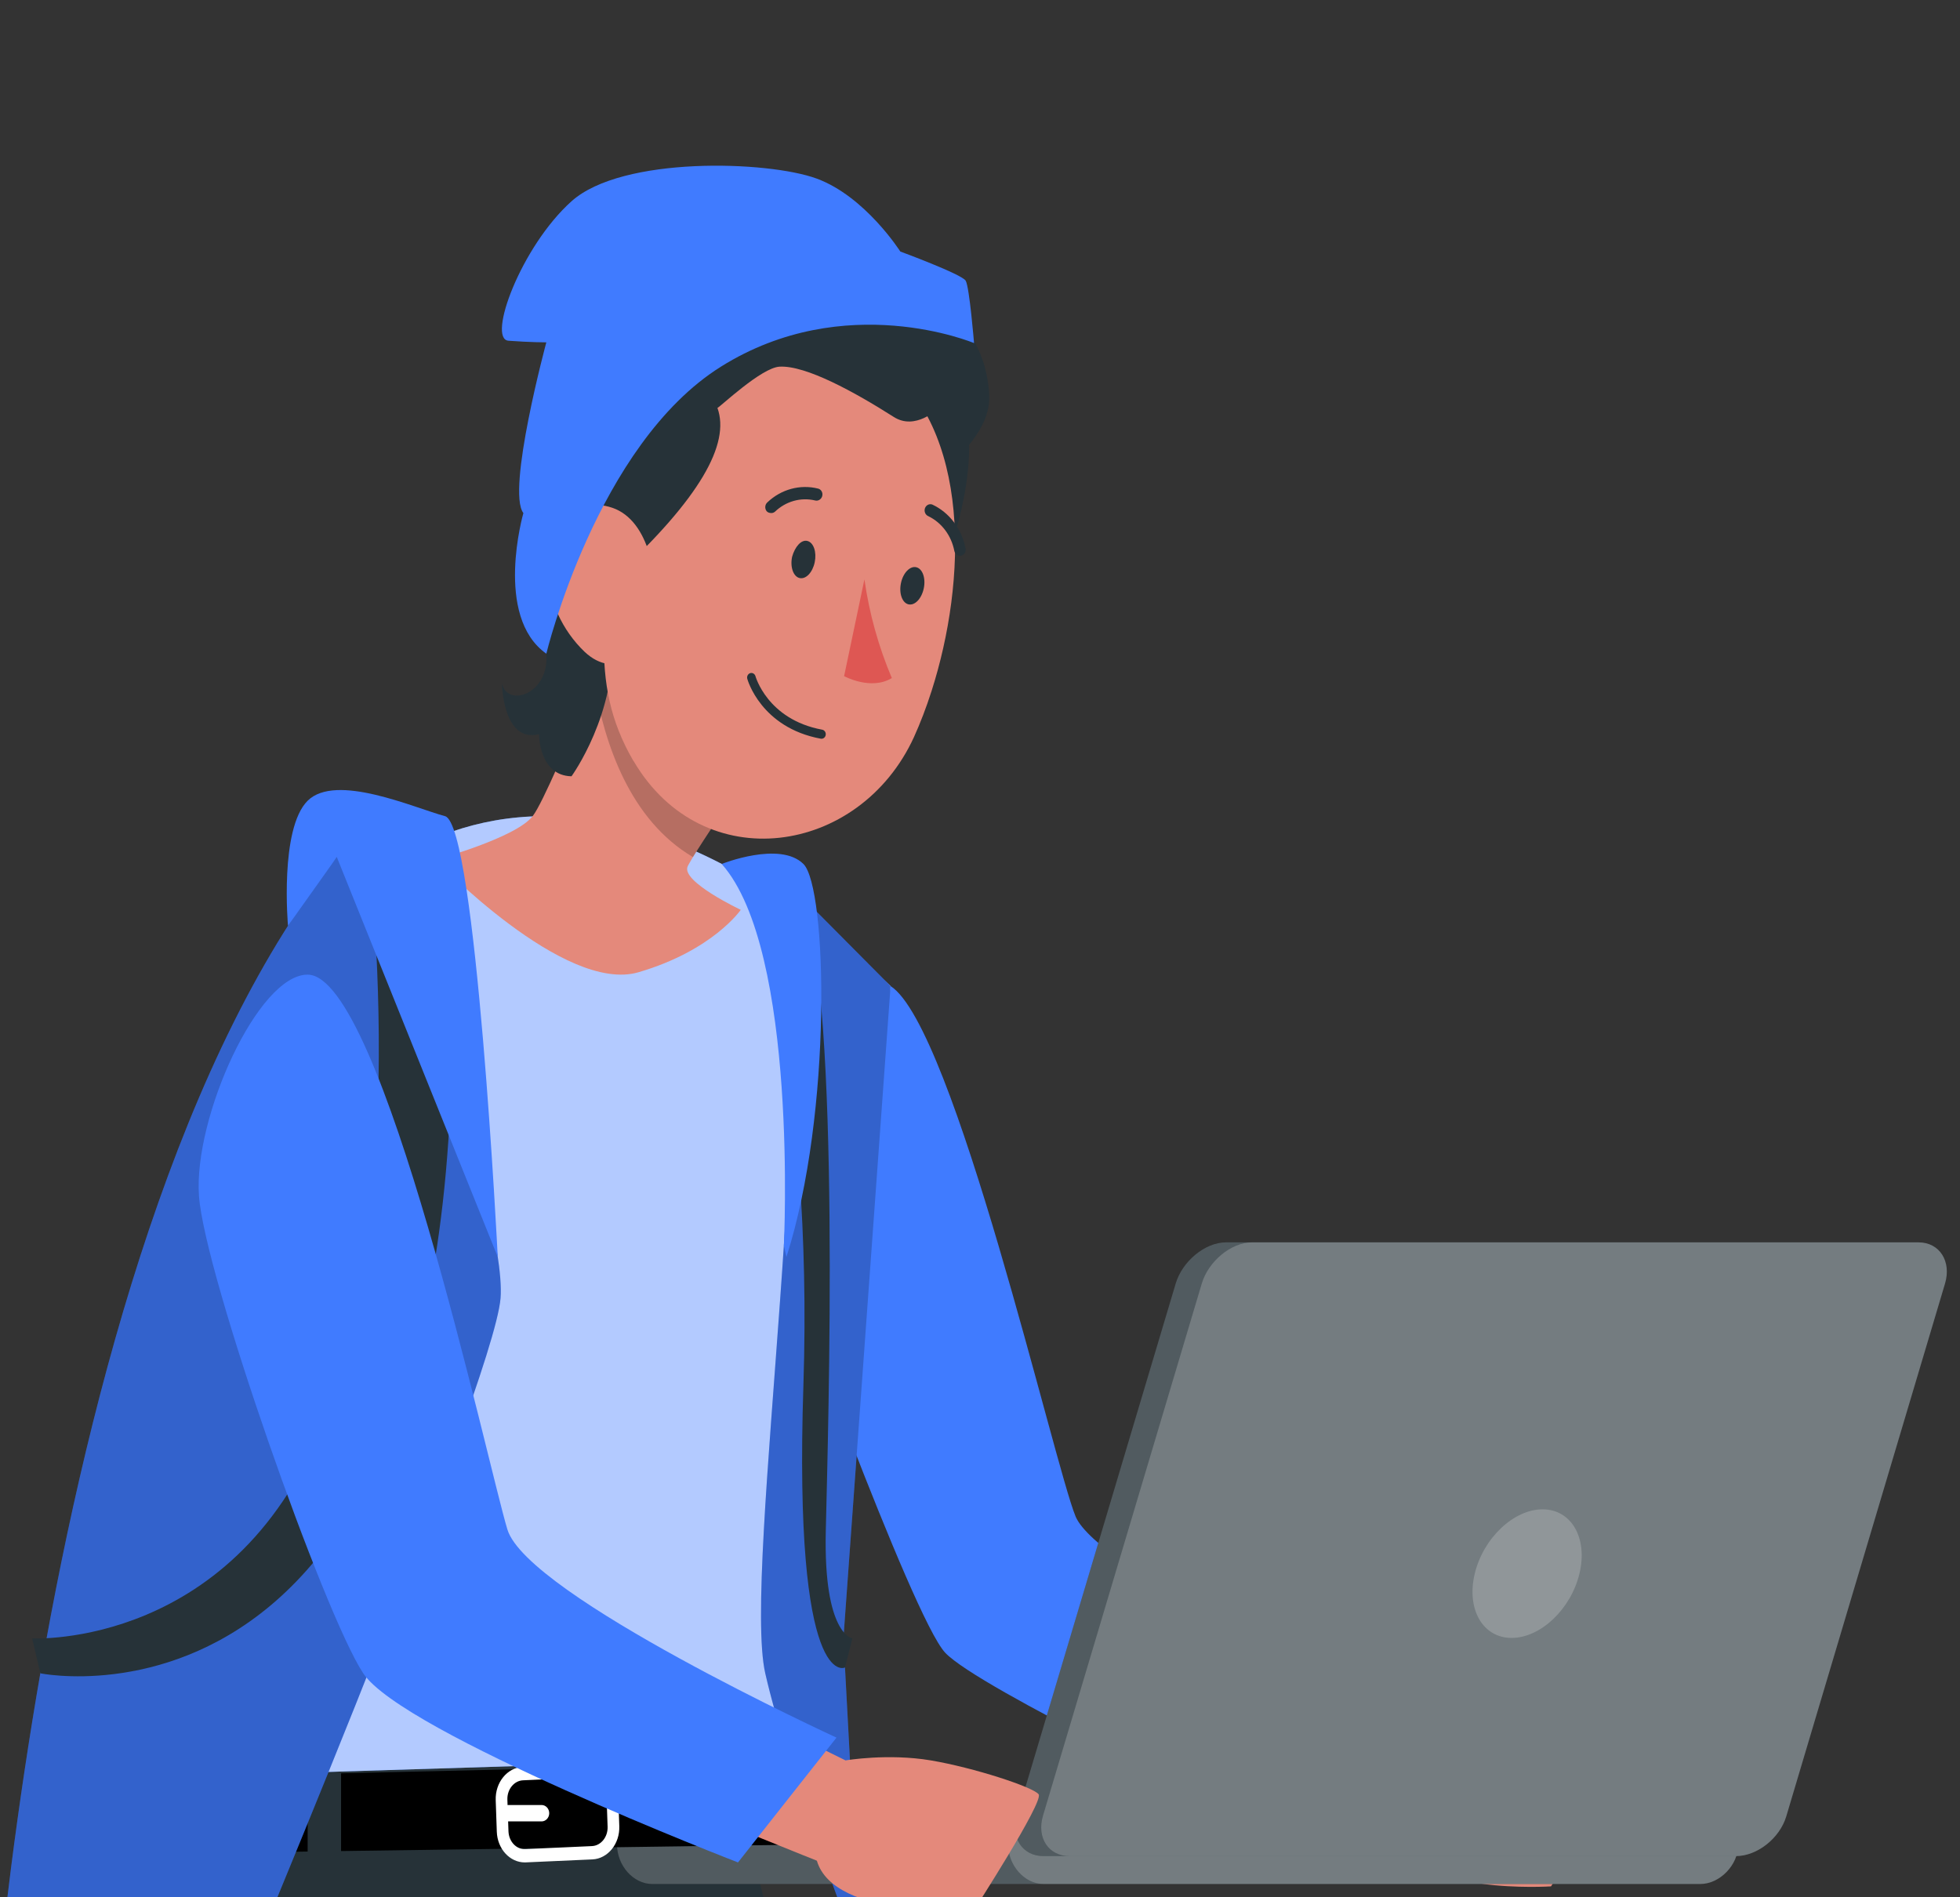
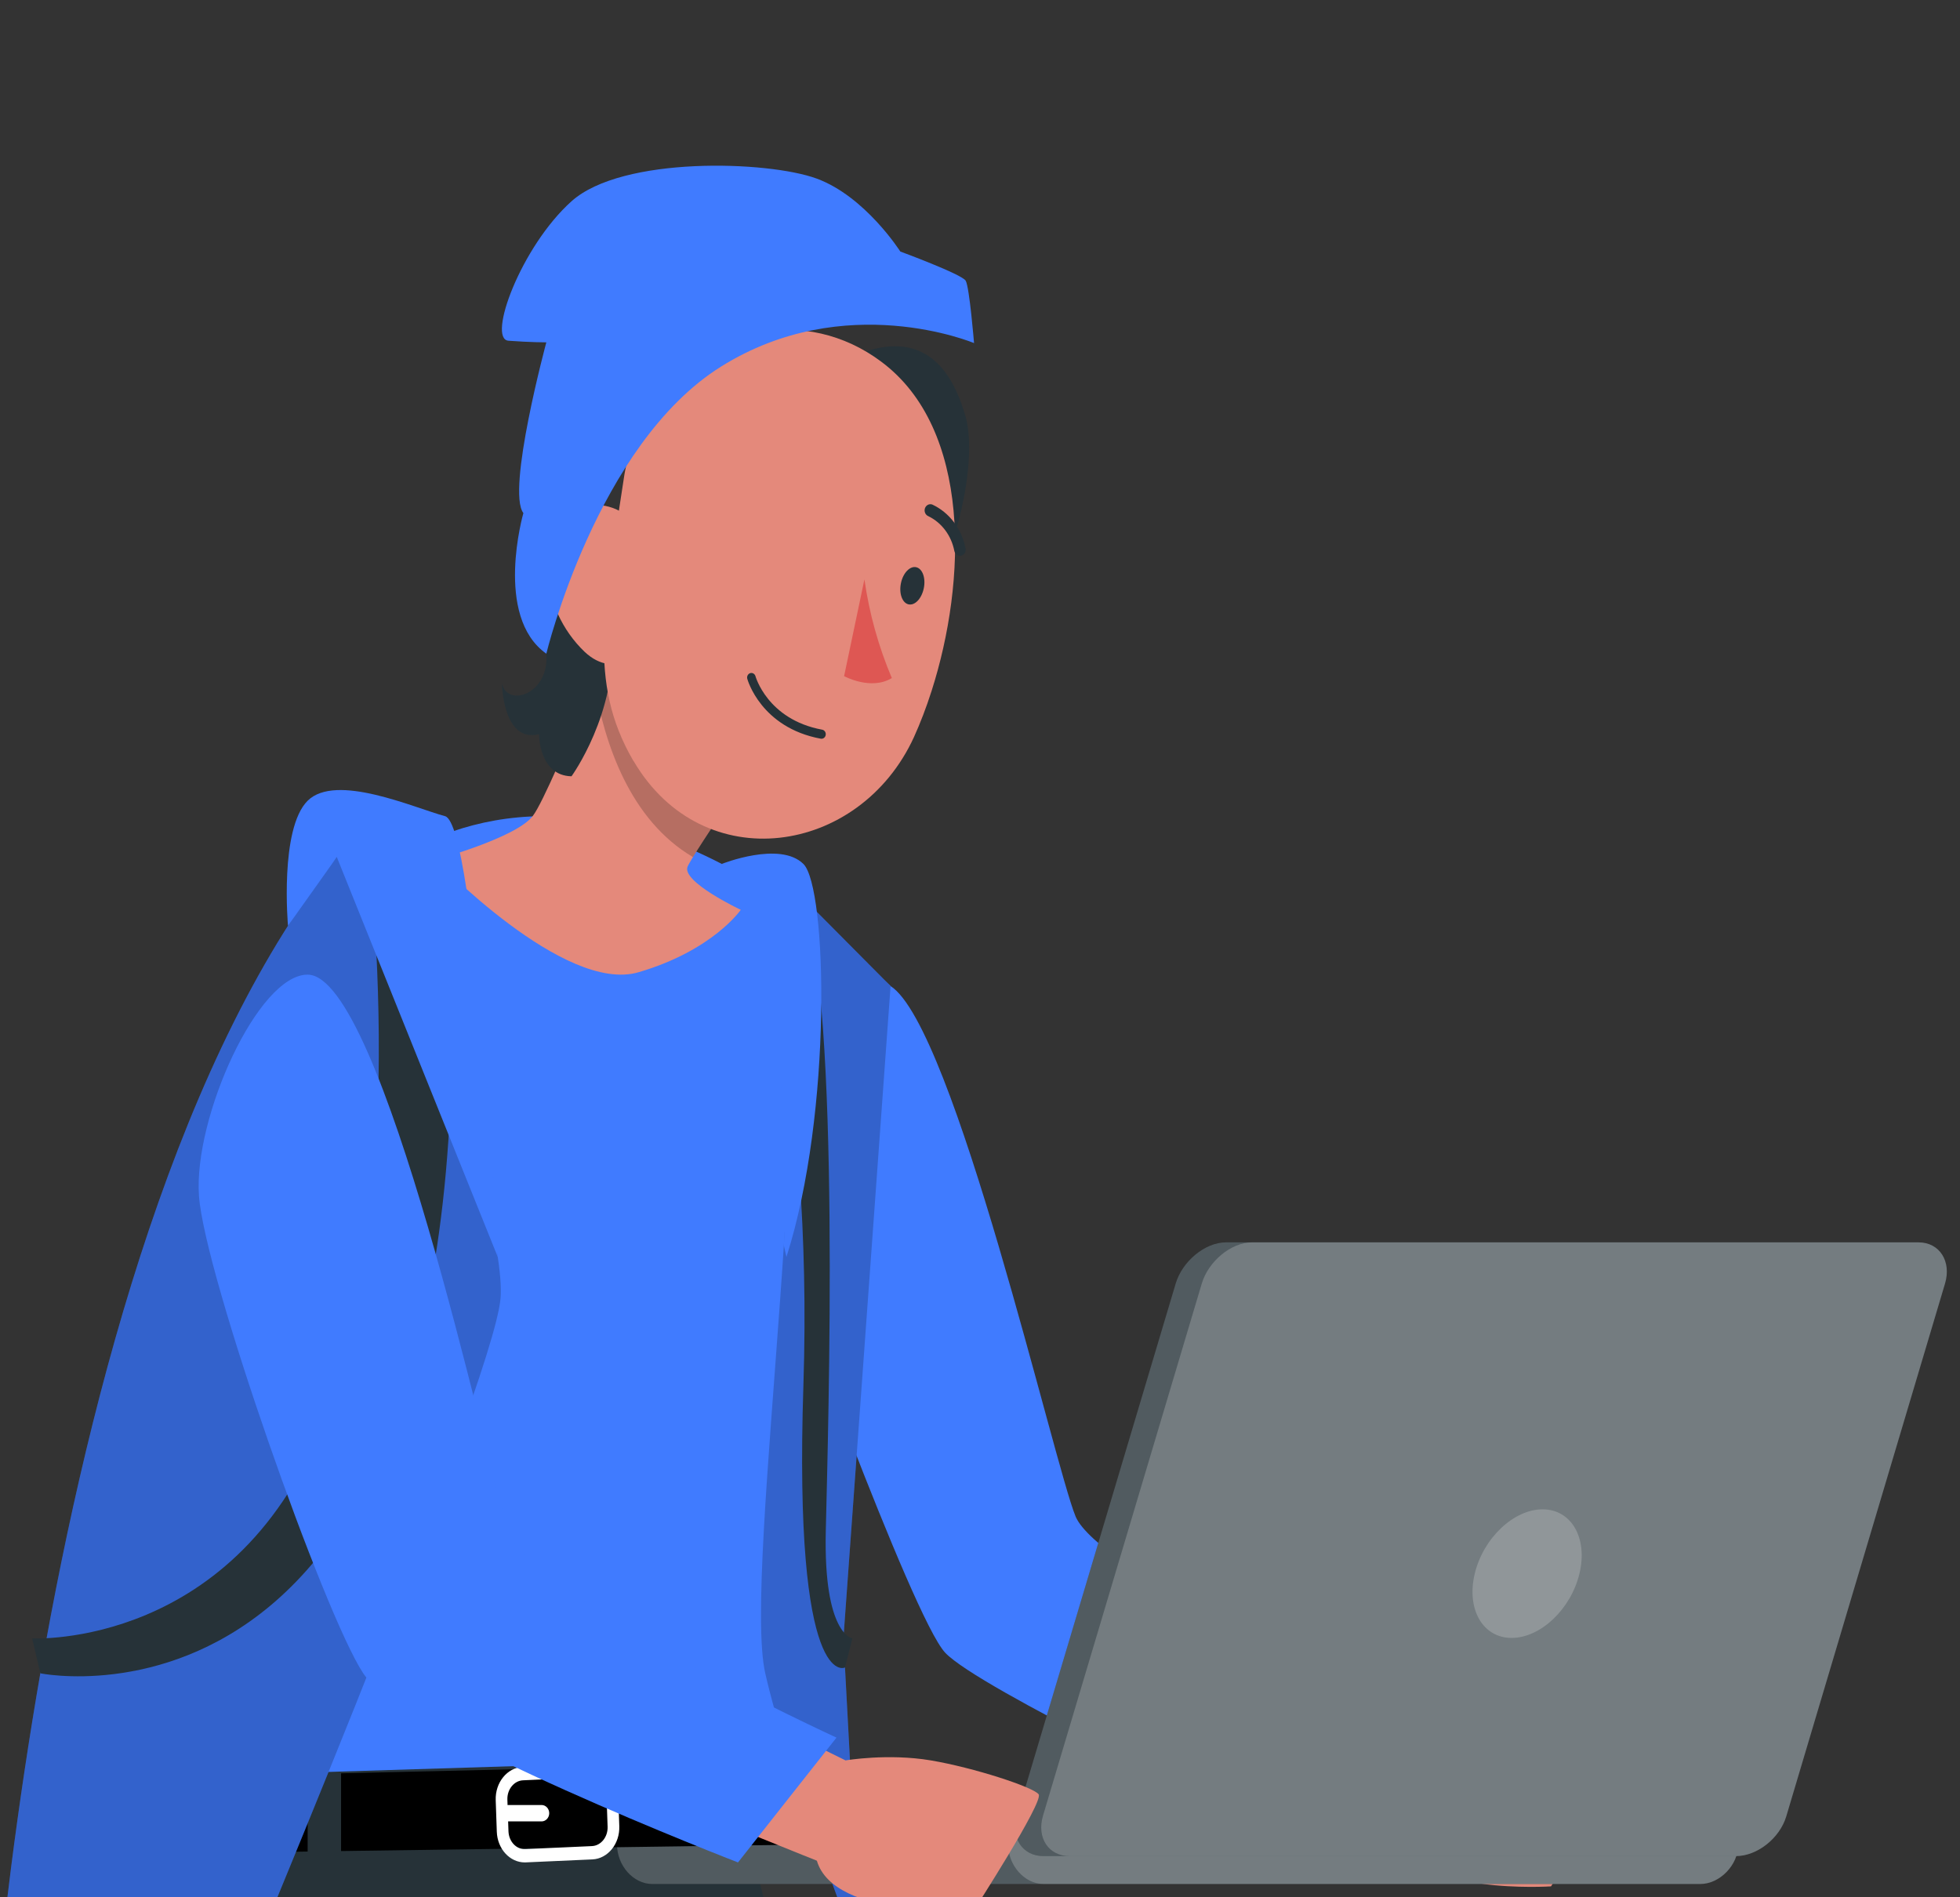
<svg xmlns="http://www.w3.org/2000/svg" viewBox="3.4 7.2 105 95" width="139.206px" height="134.776px" preserveAspectRatio="none">
  <rect x="3.4" y="7.2" width="105" height="95" fill="#333333" stroke="none" />
  <defs />
  <g id="Character" transform="matrix(0.821, 0, 0, 0.821, -103.486, -138.172)" style="">
    <g id="_x3C_Group_x3E__37_">
      <path style="fill:#E4897B;" d="M194.667,259.82c0,0,4.449,10.333,5.453,11.768c1.005,1.435,23.149,11.624,23.149,11.624 s2.683-0.43,5.41,0c2.727,0.431,6.494,1.579,6.835,2.009c0.341,0.431-4.118,6.889-4.118,6.889s-8.849,0.55-9.945-2.954 c0,0-22.192-8.24-24.775-10.393c-2.583-2.153-9.759-14.925-9.759-14.925L194.667,259.82z" />
      <path style="fill:#407BFF;" d="M188.302,237.204c4.159,2.478,10.673,29.181,12.071,32.346 c1.399,3.165,18.396,10.879,18.396,10.879l-7.544,7.218c0,0-17.193-7.614-19.363-9.79c-2.17-2.176-10.743-24.33-10.743-24.33 L188.302,237.204z" />
      <g style="" transform="matrix(0.805, 0, 0, 0.79, 26.393, 59.601)">
        <path style="fill: rgb(38, 50, 56); transform-origin: 201.488px 300.961px;" d="M 191.063 296.042 C 191.063 296.042 256.691 308.036 259.697 323.968 C 262.875 340.816 210.096 333.962 178.707 324.664 C 147.318 315.367 138.511 305.271 144.75 266.974 L 187.051 280.899 L 191.063 296.042 Z" />
      </g>
      <g transform="matrix(1, 0, 0, 1, 0, -10)">
        <g>
          <path style="fill:#263238;" d="M170.453,297.712v1.854c0,1.251,1.041,2.399,2.3,2.399h68.387c1.259,0,2.473-1.148,2.473-2.399 v-1.854H170.453z" />
          <path style="opacity:0.2;fill:#FFFFFF;enable-background:new ;" d="M170.453,297.712v1.854c0,1.251,1.041,2.399,2.3,2.399 h68.387c1.259,0,2.473-1.148,2.473-2.399v-1.854H170.453z" />
          <path style="opacity:0.2;fill:#FFFFFF;enable-background:new ;" d="M195.974,297.712v1.854c0,1.251,1.057,2.399,2.308,2.399 h42.858c1.259,0,2.473-1.148,2.473-2.399v-1.854H195.974z" />
        </g>
        <g>
          <path style="fill:#263238;" d="M198.282,300.264h45.18c1.387,0,2.858-1.089,3.284-2.424l10.361-32.501 c0.425-1.336-0.349-2.505-1.735-2.505h-45.18c-1.387,0-2.858,1.17-3.284,2.505l-10.362,32.46 C196.121,299.134,196.896,300.264,198.282,300.264z" />
          <path style="opacity:0.2;fill:#FFFFFF;enable-background:new ;" d="M198.282,300.264h45.18c1.387,0,2.858-1.089,3.284-2.424 l10.361-32.501c0.425-1.336-0.349-2.505-1.735-2.505h-45.18c-1.387,0-2.858,1.17-3.284,2.505l-10.362,32.46 C196.121,299.134,196.896,300.264,198.282,300.264z" />
          <path style="opacity:0.2;fill:#FFFFFF;enable-background:new ;" d="M199.984,300.264h43.479c1.387,0,2.858-1.089,3.284-2.424 l10.361-32.501c0.425-1.336-0.349-2.505-1.735-2.505h-43.479c-1.387,0-2.858,1.17-3.284,2.505l-10.362,32.46 C197.823,299.134,198.597,300.264,199.984,300.264z" />
        </g>
        <path style="opacity:0.2;fill:#FFFFFF;enable-background:new ;" d="M226.42,283.037c-0.558,2.165,0.52,3.921,2.406,3.921 c1.887,0,3.868-1.755,4.425-3.921c0.558-2.165-0.52-3.921-2.406-3.921C228.959,279.117,226.978,280.872,226.42,283.037z" />
      </g>
      <g>
        <polygon points="150.264,289.985 136.078,290.17 136.349,285.563 150.264,285.262 &#09;&#09;&#09;" />
        <polygon points="178.244,284.654 182.478,284.563 183.996,289.544 178.244,289.619 &#09;&#09;&#09;" />
        <polygon points="176.434,284.694 176.434,289.643 152.445,289.956 152.445,285.214 &#09;&#09;&#09;" />
        <g>
          <path style="fill:#FFFFFF;" d="M162.607,288.778l-0.071-1.927c-0.039-1.073,0.748-1.981,1.755-2.023l4.339-0.182 c0.483-0.013,0.954,0.163,1.313,0.516c0.358,0.353,0.566,0.833,0.586,1.354l0.071,1.926c0.039,1.072-0.748,1.98-1.755,2.023 l-4.339,0.182l0,0c-0.024,0.001-0.048,0.002-0.072,0.002C163.458,290.65,162.646,289.825,162.607,288.778z M168.814,289.654 c0.587-0.025,1.046-0.554,1.023-1.179l-0.071-1.926c-0.011-0.303-0.133-0.584-0.342-0.79c-0.209-0.205-0.482-0.319-0.765-0.3 l-4.339,0.182c-0.587,0.024-1.046,0.554-1.023,1.179l0.071,1.927c0.023,0.626,0.509,1.119,1.107,1.09L168.814,289.654z" />
        </g>
        <g>
          <path style="fill:#FFFFFF;" d="M163.352,288.148h2.176c0.276,0,0.5-0.224,0.5-0.5c0-0.276-0.224-0.5-0.5-0.5h-2.176 c-0.276,0-0.5,0.224-0.5,0.5C162.852,287.924,163.075,288.148,163.352,288.148z" />
        </g>
      </g>
      <g>
        <path style="fill:#407BFF;" d="M188.302,237.204c0,0-5.471,34.584-3.186,46.952l-50.585,1.471c0,0,5.981-35.728,13.946-49.206 C148.476,236.42,161.691,214.356,188.302,237.204z" />
-         <path style="opacity:0.6;fill:#FFFFFF;" d="M188.302,237.204c0,0-5.471,34.584-3.186,46.952l-50.585,1.471 c0,0,5.981-35.728,13.946-49.206C148.476,236.42,161.691,214.356,188.302,237.204z" />
      </g>
      <g>
        <path style="fill:#E4897B;" d="M158.624,229.5c0,0,8.39,8.198,13.236,6.859c4.855-1.329,6.666-3.805,6.666-3.805 s-3.892-1.715-3.468-2.639c0.048-0.106,0.174-0.299,0.347-0.578c1.445-2.196,6.589-9.219,6.589-9.219l-11.039-6.184 c0,0-0.906,2.129-2.013,4.672c-1.493,3.372-3.352,7.466-3.988,8.227C163.854,228.171,158.624,229.5,158.624,229.5z" />
        <path style="opacity:0.2;enable-background:new ;" d="M168.941,218.605c0.693,3.892,2.389,8.487,6.464,10.731 c1.445-2.196,6.589-9.219,6.589-9.219l-11.039-6.184C170.954,213.933,170.048,216.062,168.941,218.605z" />
      </g>
      <g>
        <path style="fill:#263238;" d="M166.729,210.963c0,0-1.105,3.499-0.89,5.971c0.216,2.473-2.554,3.309-2.9,1.803 c0,0,0.05,3.655,2.423,3.107c0,0-0.013,2.525,2.12,2.566c0,0,2.979-3.829,2.655-8.57 C169.813,211.099,166.729,210.963,166.729,210.963z" />
        <path style="fill:#263238;" d="M185.736,198.835c-3.599,1.49-2.976,9.85,2.993,17.004c3.675-3.164,5.342-10.46,4.473-13.342 C191.812,197.885,188.871,197.549,185.736,198.835z" />
        <path style="fill:#E4897B;" d="M190.982,219.19c0,0,0,0.009-0.009,0.026c-0.344,1.007-0.733,1.951-1.148,2.808 c-3.549,7.231-13.755,8.634-18.275,1.483c-0.018-0.027-0.035-0.044-0.053-0.071c-2.984-4.811-1.863-9.305-0.618-17.092 c0.247-1.651,0.874-3.214,1.837-4.582c3.408-4.865,10.108-6.048,14.973-2.64C193.613,203.237,193.259,212.542,190.982,219.19z" />
-         <path style="fill:#263238;" d="M181.876,211.024c-0.14,0.625,0.08,1.207,0.489,1.296c0.408,0.089,0.846-0.338,0.986-0.962 c0.14-0.625-0.072-1.203-0.477-1.3C182.469,209.96,182.057,210.418,181.876,211.024z" />
        <path style="fill:#263238;" d="M188.979,212.627c-0.14,0.625,0.08,1.207,0.489,1.296c0.408,0.089,0.854-0.334,0.998-0.967 c0.143-0.633-0.08-1.207-0.489-1.296C189.569,211.571,189.119,212.002,188.979,212.627z" />
        <path style="fill:#DE5753;" d="M186.595,212.402c0.317,2.078,0.919,4.103,1.789,6.016c-1.36,0.779-3.115-0.115-3.115-0.115 L186.595,212.402z" />
-         <path style="fill:#263238;" d="M180.438,208.348c-0.084-0.008-0.162-0.044-0.222-0.103c-0.135-0.158-0.119-0.395,0.037-0.533 c0.906-0.808,2.149-1.124,3.33-0.845c0.194,0.05,0.311,0.248,0.261,0.442c-0.002,0.009-0.005,0.017-0.007,0.025 c-0.065,0.194-0.269,0.305-0.467,0.253l0,0c-0.934-0.205-1.91,0.054-2.621,0.694 C180.659,208.348,180.546,208.372,180.438,208.348z" />
        <path style="fill:#263238;" d="M192.751,210.957c-0.141-0.033-0.253-0.143-0.288-0.284c-0.192-0.938-0.822-1.728-1.694-2.124 c-0.195-0.073-0.295-0.288-0.225-0.484c0.071-0.192,0.282-0.293,0.476-0.229c1.113,0.485,1.922,1.479,2.173,2.666 c0.048,0.2-0.074,0.401-0.273,0.449c-0.002,0-0.004,0.001-0.006,0.001C192.86,210.964,192.805,210.966,192.751,210.957z" />
        <path style="fill:none;stroke:#263238;stroke-width:0.557;stroke-linecap:round;stroke-linejoin:round;stroke-miterlimit:10;" d=" M179.219,218.387c0,0,0.816,2.806,4.575,3.456" />
-         <path style="fill:#263238;" d="M192.513,205.066c0,0,2.321-1.78,2.226-3.857c-0.138-3.031-1.963-5.049-4.081-6.308 c-1.582-1.019-3.892-1.784-7.264-1.982c-8.865-0.522-13.687,2.138-15.205,6.875c-0.94,1.677-0.918,4.791-0.074,7.714 c0.004,0.019,0.006,0.036,0.01,0.055c0,0,0.004-0.005,0.004-0.005c0.501,1.714,1.278,3.355,2.315,4.584 c5.392-4.685,7.406-7.992,6.56-10.198c0.172-0.055,2.86-2.451,4.05-2.515c1.711-0.092,4.886,1.538,7.46,3.069 c1.408,0.837,2.859-0.497,2.859-0.497L192.513,205.066z" />
        <path style="fill:#E4897B;" d="M165.846,211.669c0.118,1.981,1.016,3.836,2.498,5.156c1.978,1.726,4.092,0.228,4.49-2.227 c0.356-2.214-0.248-5.782-2.686-6.562C167.711,207.257,165.713,209.239,165.846,211.669z" />
        <path style="fill:#407BFF;" d="M165.839,216.934c0,0,3.282-12.758,11.392-17.505c8.11-4.747,16.517-1.438,16.517-1.438 s-0.298-3.409-0.545-3.804s-4.266-1.78-4.266-1.78s-2.286-3.363-5.463-4.451c-3.177-1.088-12.685-1.385-15.991,1.385 c-3.307,2.769-5.516,8.407-4.115,8.506c1.401,0.099,2.471,0.099,2.471,0.099s-2.616,9.055-1.497,10.412 C164.343,208.357,162.396,214.659,165.839,216.934z" />
      </g>
      <g>
        <path style="fill:#407BFF;" d="M154.484,226.842c0,0,8.824,23.989,8.368,29.392c-0.456,5.403-18.654,45.731-18.654,45.731 l-15.033,6.043C129.165,308.009,132.288,248.693,154.484,226.842z" />
        <path style="opacity:0.2;enable-background:new ;" d="M154.484,226.842c0,0,8.824,23.989,8.368,29.392 c-0.456,5.403-18.654,45.731-18.654,45.731l-15.033,6.043C129.165,308.009,132.288,248.693,154.484,226.842z" />
        <path style="fill:#407BFF;" d="M186.346,296.511c0,0-4.713-11.19-6.222-17.394s3.765-38.051,0.93-48.732l7.247,6.819 l-3.076,39.783L186.346,296.511z" />
        <path style="opacity:0.2;enable-background:new ;" d="M186.346,296.511c0,0-4.713-11.19-6.222-17.394 s3.765-38.051,0.93-48.732l7.247,6.819l-3.076,39.783L186.346,296.511z" />
        <path style="fill:#263238;" d="M132.822,279.117c0,0,31.285,6.013,26.34-51.152l-5.096-0.448c0,0,3.104,21.72-2.602,35.931 c-5.706,14.211-19.176,13.539-19.176,13.539L132.822,279.117z" />
        <path style="fill:#407BFF;" d="M162.669,253.724l-10.501-24.387l-3.186,4.191c0,0-0.565-5.911,1.282-7.626 c1.846-1.714,6.946,0.431,8.967,0.941C161.252,227.352,162.669,253.724,162.669,253.724z" />
        <path style="fill:#263238;" d="M179.219,230.759c0,0,4.053,11.988,3.395,30.779s2.714,17.225,2.714,17.225l0.485-1.777 c0,0-1.895-0.218-1.739-6.547c0.156-6.33,0.978-31.879-1.461-38.588L179.219,230.759z" />
        <path style="fill:#407BFF;" d="M181.338,253.031c0,0,0.962-18.013-4.057-23.274c0,0,3.793-1.419,5.333,0 c1.54,1.419,1.915,15.13-1.107,23.967" />
      </g>
      <path style="fill:#E4897B;" d="M155.929,260.356c0,0,4.578,10.633,5.612,12.11c1.034,1.477,23.822,11.962,23.822,11.962 s2.762-0.443,5.567,0c2.806,0.443,6.683,1.625,7.033,2.068c0.351,0.443-4.237,7.089-4.237,7.089s-9.106,0.566-10.234-3.04 c0,0-22.837-8.48-25.495-10.695c-2.658-2.215-10.042-15.359-10.042-15.359L155.929,260.356z" />
      <path style="fill:#407BFF;" d="M150.264,236.507c4.88,0.015,11.726,29.797,13.033,33.834c1.307,4.037,21.475,12.697,21.475,12.697 l-6.427,7.612c0,0-21.882-7.9-24.453-11.533c-2.571-3.633-10.362-24.336-10.719-29.117 C142.813,245.22,147.033,236.497,150.264,236.507z" />
    </g>
  </g>
</svg>